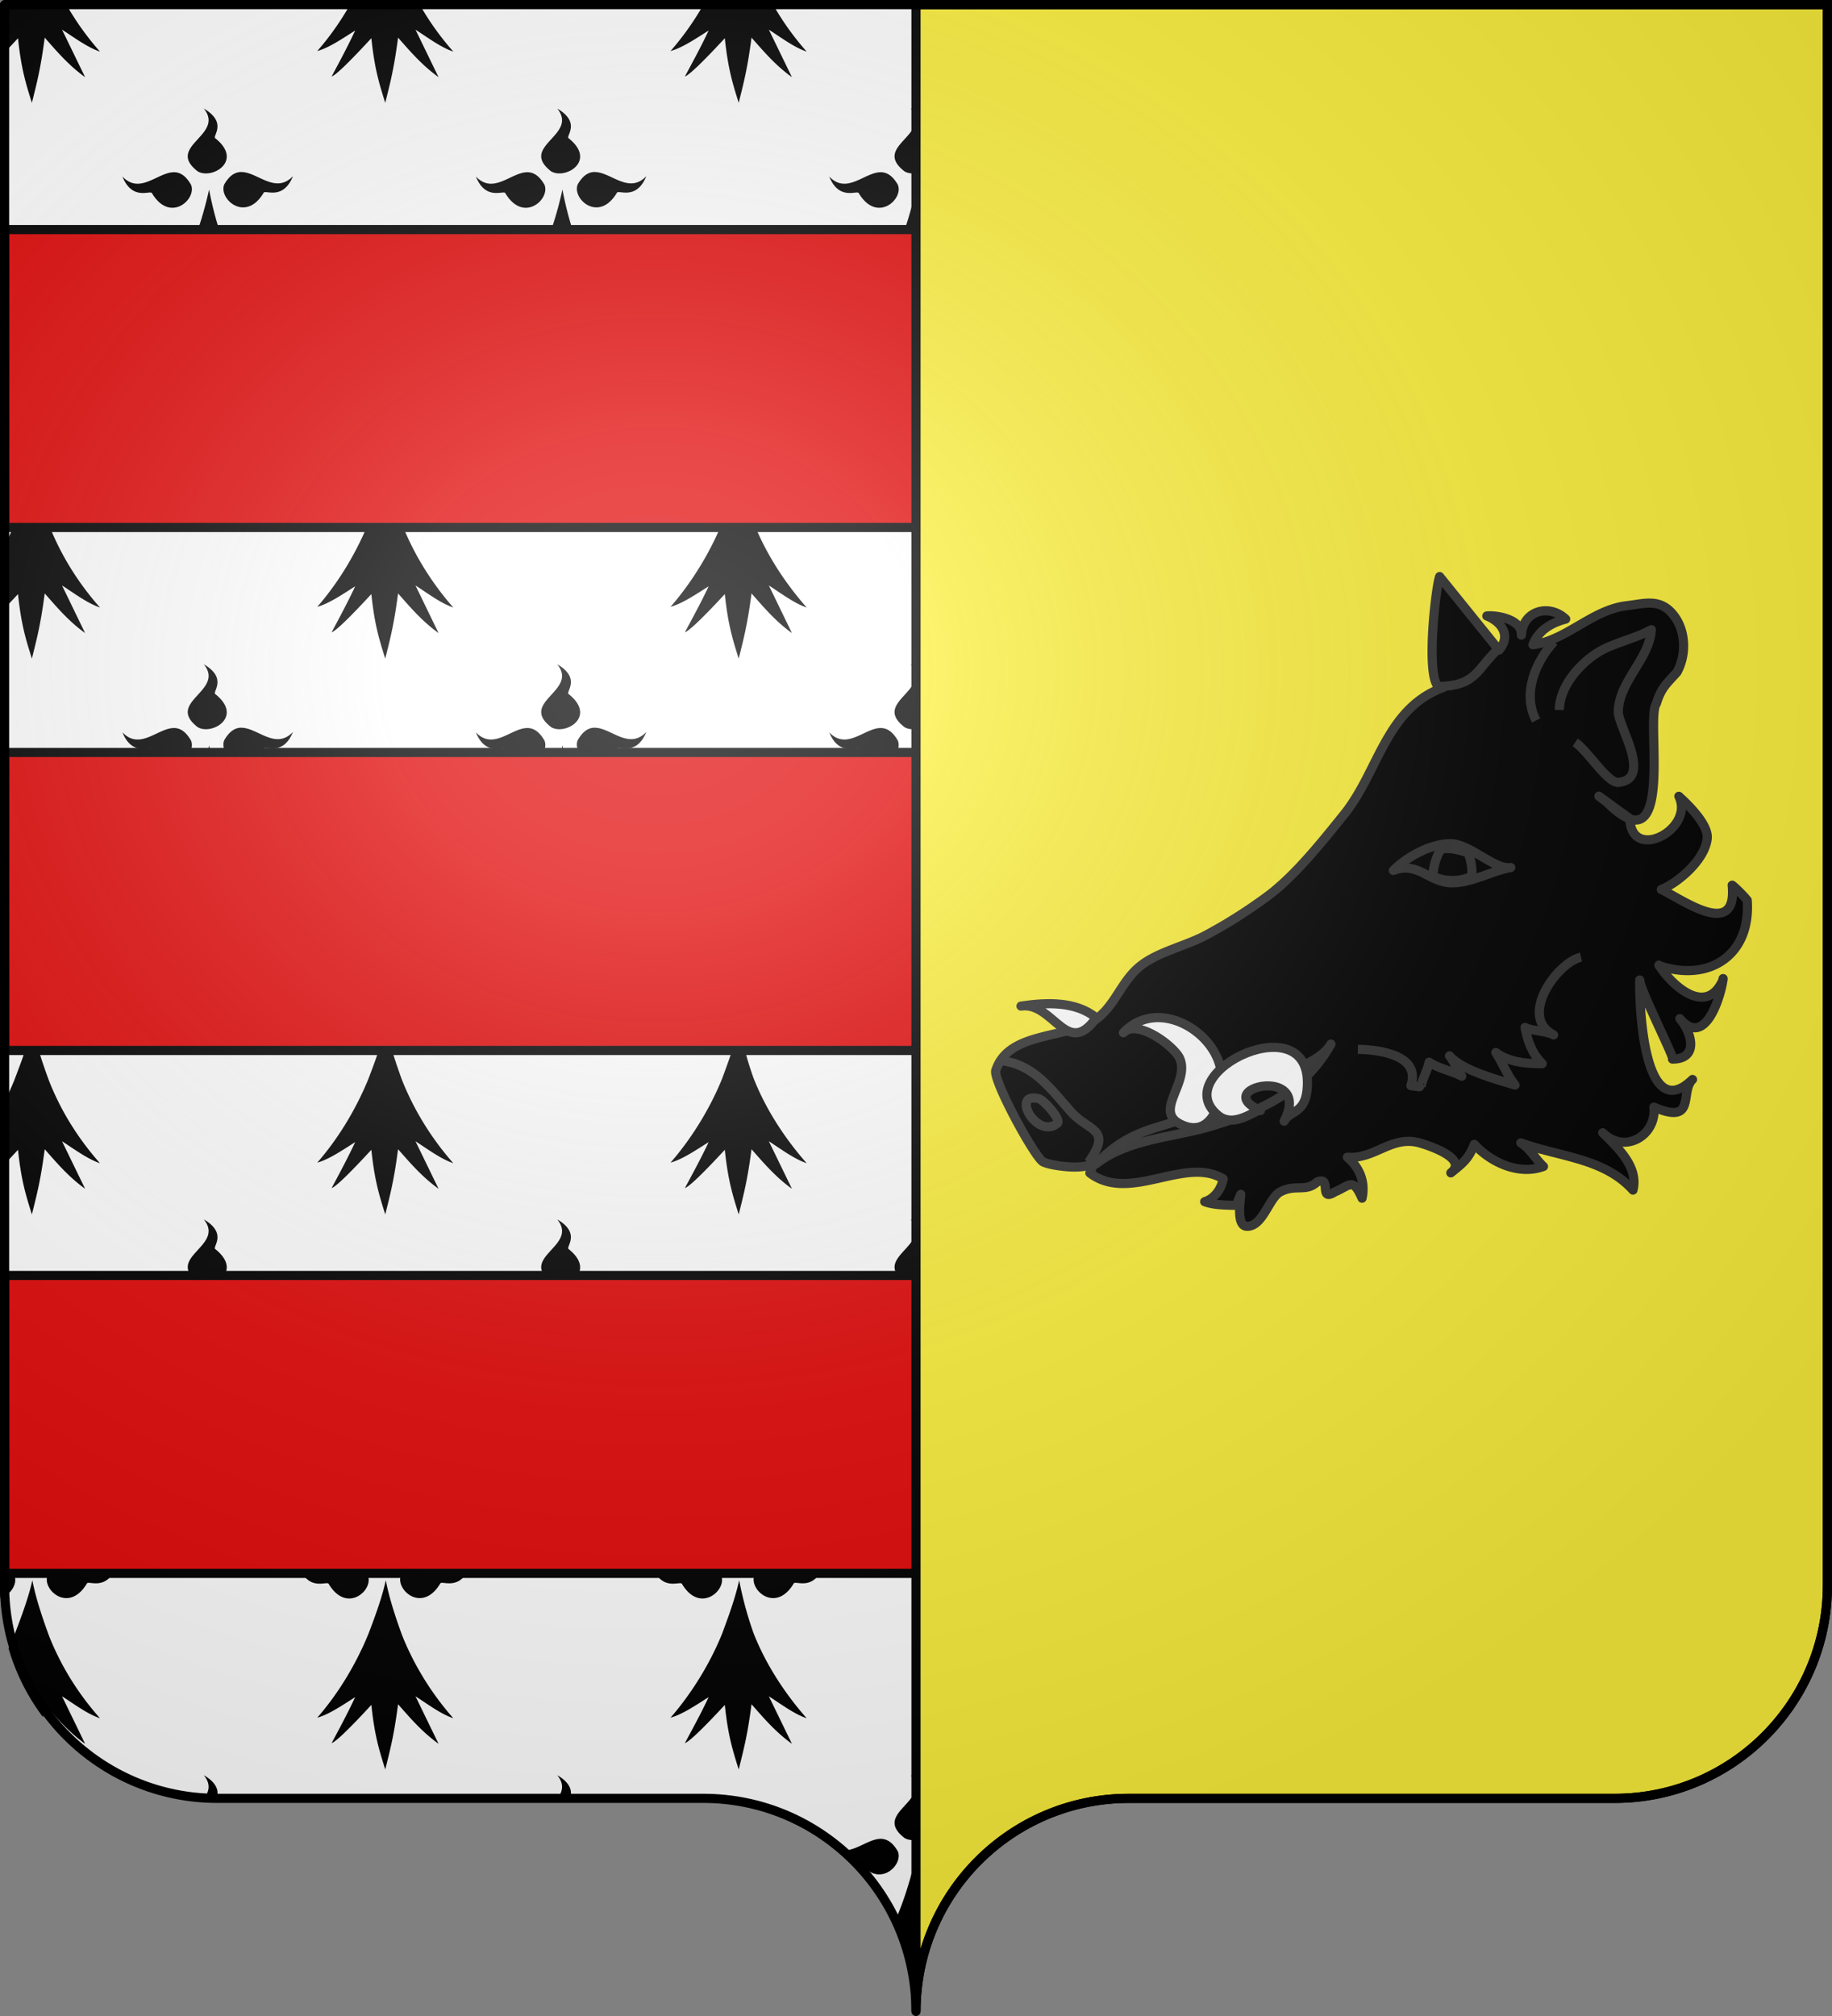
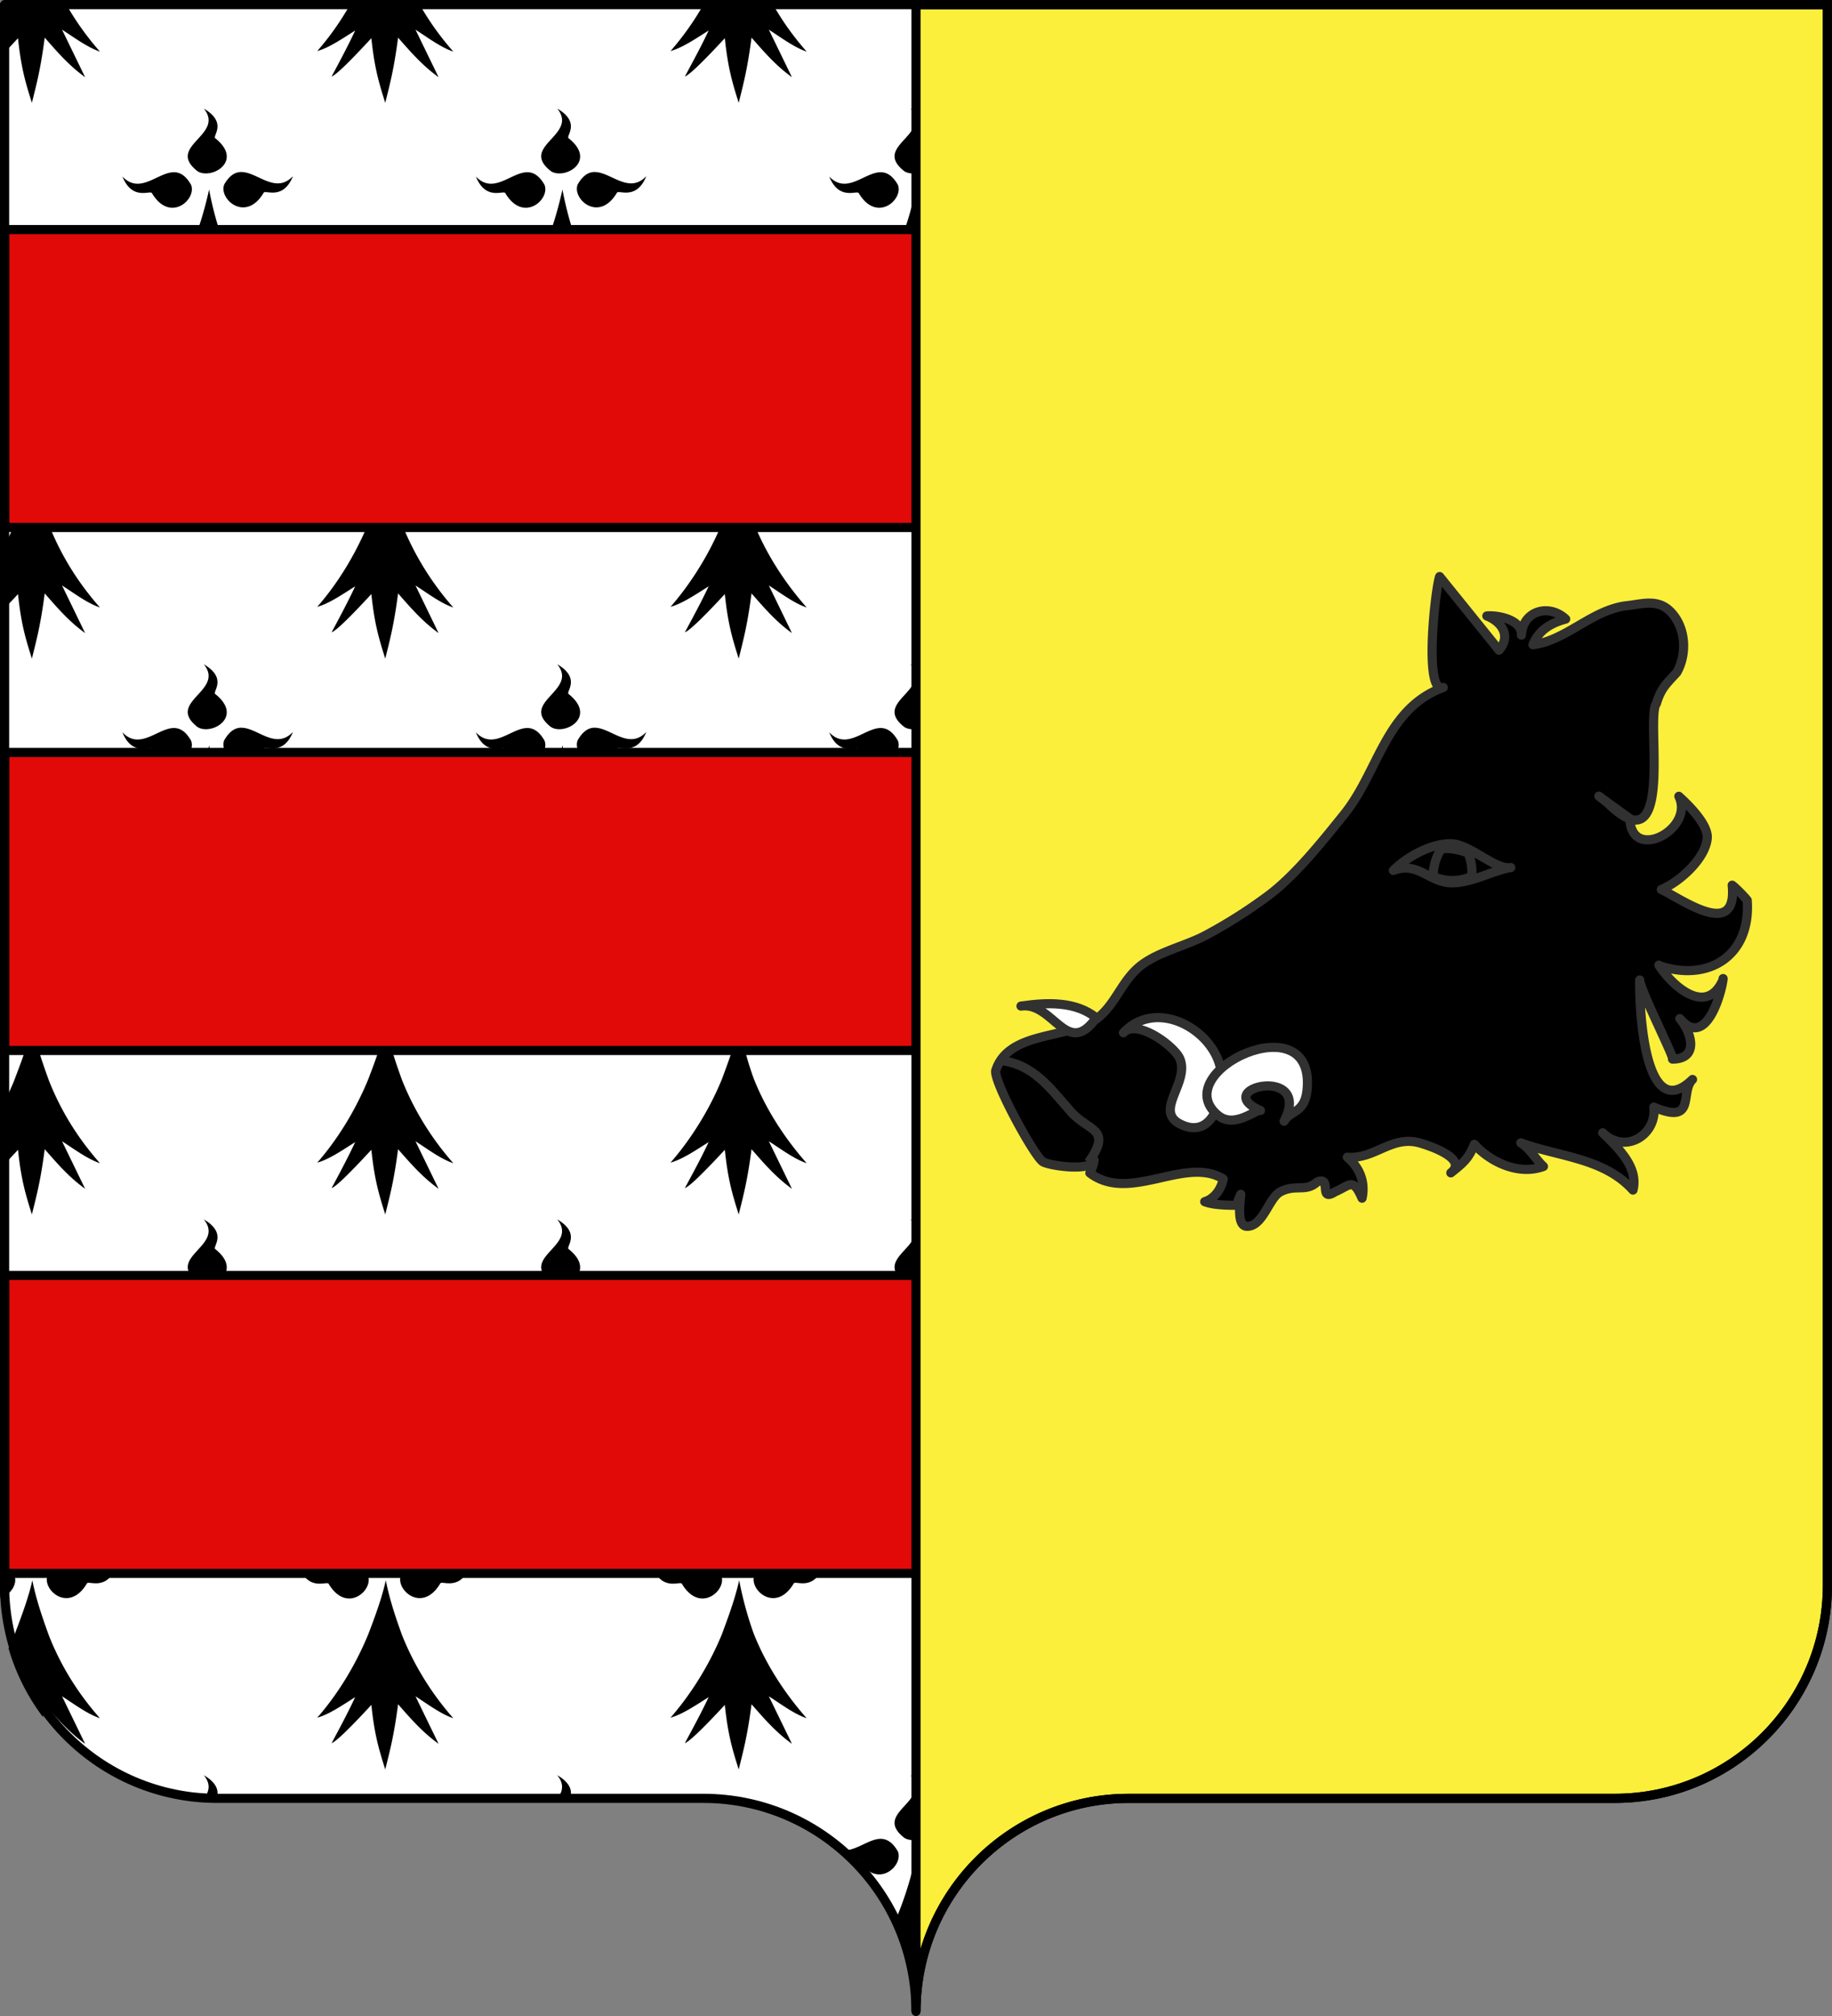
<svg xmlns="http://www.w3.org/2000/svg" xmlns:xlink="http://www.w3.org/1999/xlink" width="600" height="660" version="1.0">
  <rect width="100%" height="100%" fill="#808080" stroke="none" />
  <defs>
    <linearGradient id="a">
      <stop offset="0" style="stop-color:white;stop-opacity:.314" />
      <stop offset=".19" style="stop-color:white;stop-opacity:.251" />
      <stop offset=".6" style="stop-color:#6b6b6b;stop-opacity:.125" />
      <stop offset="1" style="stop-color:black;stop-opacity:.125" />
    </linearGradient>
    <linearGradient id="b">
      <stop offset="0" style="stop-color:white;stop-opacity:0" />
      <stop offset="1" style="stop-color:black;stop-opacity:.646" />
    </linearGradient>
    <linearGradient id="c">
      <stop offset="0" style="stop-color:#fff;stop-opacity:1" />
      <stop offset="1" style="stop-color:#fff;stop-opacity:1" />
    </linearGradient>
    <radialGradient xlink:href="#a" id="d" cx="285.186" cy="200.448" r="300" fx="285.186" fy="200.448" gradientTransform="matrix(1.551 0 0 1.35 -227.894 -51.264)" gradientUnits="userSpaceOnUse" />
  </defs>
  <path d="M300 658.5c0-38.505 31.203-69.754 69.65-69.754h159.2c38.447 0 69.65-31.25 69.65-69.754V1.5H1.5v517.492c0 38.504 31.203 69.754 69.65 69.754h159.2c38.447 0 69.65 31.25 69.65 69.753z" style="fill:#fff;fill-opacity:1;fill-rule:nonzero;stroke:none;stroke-width:5;stroke-linecap:round;stroke-linejoin:round;stroke-miterlimit:4;stroke-dashoffset:0;stroke-opacity:1" />
  <path d="M0 1.003v9.404c.201-.13.394-.281.596-.408-.197.42-.398.815-.596 1.223v7.522c1.763-1.802 3.674-3.837 5.895-6.237 1.037 9.835 2.45 14.489 4.546 21.158 1.669-6.658 2.877-11.228 4.202-21.346 3.99 4.524 7.833 9.064 13.231 12.945L20.318 9.717c3.913 2.5 8.266 5.783 12.416 7.178-4.098-4.646-7.921-9.875-11.288-15.892H0zm114.946 0c-3.395 6.055-7.14 11.254-11.037 15.704 3.87-1.06 8.21-4.07 12.416-6.708-2.572 5.475-5.141 10.215-7.713 15.046 1.536-.52 6.394-5.384 13.012-12.538 1.038 9.835 2.45 14.489 4.547 21.158 1.668-6.658 2.877-11.228 4.201-21.346 3.99 4.524 7.865 9.064 13.263 12.945L136.08 9.717c3.913 2.5 8.235 5.783 12.385 7.178-4.1-4.648-7.93-9.871-11.288-15.892h-22.23zm115.73 0a92.223 92.223 0 0 1-11.069 15.704c3.87-1.06 8.274-4.07 12.48-6.708-2.573 5.475-5.205 10.215-7.777 15.046 1.536-.52 6.457-5.384 13.075-12.538 1.038 9.835 2.45 14.489 4.547 21.158 1.668-6.658 2.877-11.228 4.201-21.346 3.99 4.524 7.833 9.064 13.232 12.945l-7.557-15.547c3.914 2.5 8.235 5.783 12.385 7.178-4.1-4.648-7.929-9.871-11.287-15.892h-22.23zm115.729 0a92.222 92.222 0 0 1-11.068 15.704c3.869-1.06 8.242-4.07 12.447-6.708-2.572 5.475-5.14 10.215-7.713 15.046 1.536-.52 6.394-5.384 13.012-12.538 1.038 9.835 2.45 14.489 4.547 21.158 1.668-6.658 2.877-11.228 4.201-21.346 3.99 4.524 7.865 9.064 13.263 12.945l-7.588-15.547c3.914 2.5 8.298 5.783 12.448 7.178-4.1-4.65-7.951-9.87-11.319-15.892h-22.23zm115.76 0a92.222 92.222 0 0 1-11.067 15.704c3.869-1.06 8.21-4.07 12.416-6.708-2.572 5.475-5.141 10.215-7.713 15.046 1.535-.52 6.394-5.384 13.012-12.538 1.037 9.835 2.45 14.489 4.546 21.158 1.669-6.658 2.878-11.228 4.202-21.346 3.99 4.524 7.864 9.064 13.263 12.945l-7.557-15.547c3.914 2.5 8.235 5.783 12.385 7.178a90.773 90.773 0 0 1-11.256-15.892h-22.23zm115.73 0a92.224 92.224 0 0 1-11.068 15.704c3.87-1.06 8.242-4.07 12.448-6.708-2.572 5.475-5.173 10.215-7.745 15.046 1.536-.52 6.425-5.384 13.044-12.538 1.037 9.835 2.45 14.489 4.546 21.158 1.669-6.658 2.877-11.228 4.202-21.346 1.863 2.113 3.701 4.216 5.675 6.269V1.003h-21.102zM66.754 35.545c7.068 8.765-12.695 12.236-2.038 20.531 4.545 2.817 15.158-3.289 5.832-10.782-1.205-.642 4.195-5.048-3.794-9.749zm115.76 0c7.07 8.765-12.694 12.236-2.037 20.531 4.544 2.817 15.127-3.289 5.8-10.782-1.205-.642 4.226-5.048-3.762-9.749zm115.73 0c7.069 8.765-12.694 12.236-2.038 20.531 4.545 2.817 15.159-3.289 5.832-10.782-1.205-.642 4.195-5.048-3.794-9.749zm115.73 0c7.068 8.765-12.695 12.236-2.038 20.531 4.545 2.817 15.158-3.289 5.832-10.782-1.205-.642 4.195-5.048-3.794-9.749zm115.76 0c7.07 8.765-12.694 12.236-2.037 20.531 4.544 2.817 15.127-3.289 5.8-10.782-1.205-.642 4.226-5.048-3.762-9.749zM78.575 56.327c-1.768.167-3.502 1.229-5.11 4.012-2.018 4.667 6.885 12.772 12.855 2.821.422-1.214 6.348 2.663 9.626-5.485-5.62 5.904-11.398-1.115-16.618-1.348-.255-.011-.5-.024-.753 0zm115.73 0c-1.768.167-3.47 1.229-5.08 4.012-2.017 4.667 6.823 12.772 12.793 2.821.423-1.214 6.38 2.663 9.657-5.485-5.62 5.904-11.398-1.115-16.618-1.348-.255-.011-.5-.024-.752 0zm115.73 0c-1.769.167-3.471 1.229-5.08 4.012-2.017 4.667 6.854 12.772 12.824 2.821.423-1.214 6.348 2.663 9.626-5.485-5.62 5.904-11.367-1.115-16.587-1.348-.255-.011-.53-.024-.783 0zm115.76 0c-1.768.167-3.502 1.229-5.11 4.012-2.018 4.667 6.853 12.772 12.824 2.821.422-1.214 6.347 2.663 9.625-5.485-5.62 5.904-11.366-1.115-16.586-1.348-.255-.011-.5-.024-.753 0zm115.73 0c-1.768.167-3.47 1.229-5.08 4.012-2.017 4.667 6.823 12.772 12.793 2.821.423-1.214 6.38 2.663 9.657-5.485-5.62 5.904-11.398-1.115-16.618-1.348-.255-.011-.5-.024-.752 0zM56.72 56.39c-5.22.233-10.997 7.314-16.618 1.41 3.279 8.148 9.267 4.271 9.689 5.486 5.97 9.95 14.779 1.845 12.761-2.821-1.838-3.182-3.79-4.166-5.832-4.075zm115.73 0c-5.22.233-10.966 7.314-16.587 1.41 3.278 8.148 9.235 4.271 9.658 5.486 5.97 9.95 14.81 1.845 12.792-2.821-1.838-3.182-3.82-4.166-5.863-4.075zm115.73 0c-5.22.233-10.967 7.314-16.587 1.41 3.278 8.148 9.266 4.271 9.688 5.486 5.97 9.95 14.779 1.845 12.762-2.821-1.839-3.182-3.821-4.166-5.864-4.075zm115.76 0c-5.22.233-10.997 7.314-16.618 1.41 3.279 8.148 9.267 4.271 9.689 5.486 5.97 9.95 14.779 1.845 12.761-2.821-1.838-3.182-3.79-4.166-5.832-4.075zm115.73 0c-5.22.233-10.997 7.314-16.618 1.41 3.278 8.148 9.235 4.271 9.657 5.486 5.97 9.95 14.841 1.845 12.824-2.821-1.838-3.182-3.82-4.166-5.863-4.075zM68.478 62.063c-4.596 20.878-13.173 35.67-22.48 46.297 3.868-1.061 8.241-4.07 12.447-6.708-2.572 5.475-5.141 10.215-7.713 15.046 1.535-.52 6.393-5.385 13.012-12.538 1.037 9.834 2.45 14.457 4.546 21.126 1.669-6.658 2.877-11.196 4.202-21.315 3.99 4.525 7.895 9.065 13.294 12.946l-7.588-15.547c3.914 2.5 8.266 5.751 12.417 7.146-9.84-11.157-18.164-25.572-22.137-46.453zm115.73 0c-4.597 20.878-13.142 35.67-22.45 46.297 3.87-1.061 8.21-4.07 12.416-6.708-2.572 5.475-5.14 10.215-7.713 15.046 1.536-.52 6.425-5.385 13.044-12.538 1.037 9.834 2.419 14.457 4.515 21.126 1.668-6.658 2.877-11.196 4.201-21.315 3.99 4.525 7.865 9.065 13.263 12.946l-7.556-15.547c3.913 2.5 8.235 5.751 12.385 7.146-9.84-11.157-18.132-25.572-22.105-46.453zm115.73 0c-4.597 20.878-13.142 35.67-22.45 46.297 3.869-1.061 8.242-4.07 12.447-6.708-2.572 5.475-5.172 10.215-7.744 15.046 1.535-.52 6.425-5.385 13.043-12.538 1.038 9.834 2.45 14.457 4.547 21.126 1.668-6.658 2.877-11.196 4.201-21.315 3.99 4.525 7.833 9.065 13.232 12.946l-7.557-15.547c3.914 2.5 8.267 5.751 12.417 7.146-9.84-11.157-18.164-25.572-22.137-46.453zm115.76 0c-4.596 20.878-13.173 35.67-22.48 46.297 3.868-1.061 8.241-4.07 12.447-6.708-2.572 5.475-5.141 10.215-7.713 15.046 1.535-.52 6.393-5.385 13.012-12.538 1.037 9.834 2.45 14.457 4.546 21.126 1.669-6.658 2.877-11.196 4.202-21.315 3.99 4.525 7.864 9.065 13.263 12.946l-7.557-15.547c3.914 2.5 8.235 5.751 12.385 7.146-9.84-11.157-18.132-25.572-22.105-46.453zm115.73 0c-4.597 20.878-13.173 35.67-22.481 46.297 3.869-1.061 8.242-4.07 12.447-6.708-2.572 5.475-5.14 10.215-7.713 15.046 1.536-.52 6.425-5.385 13.044-12.538 1.037 9.834 2.419 14.457 4.515 21.126 1.668-6.658 2.877-11.196 4.201-21.315 3.99 4.525 7.865 9.065 13.263 12.946l-7.556-15.547c3.913 2.5 8.235 5.751 12.385 7.146-9.84-11.157-18.132-25.572-22.105-46.453zM8.905 127.167c7.068 8.764-12.695 12.267-2.038 20.562 4.544 2.817 15.158-3.289 5.832-10.783-1.205-.641 4.194-5.079-3.794-9.78zm115.76 0c7.07 8.764-12.694 12.267-2.037 20.562 4.544 2.817 15.127-3.289 5.8-10.783-1.205-.641 4.226-5.079-3.762-9.78zm115.73 0c7.069 8.764-12.694 12.267-2.038 20.562 4.545 2.817 15.127-3.289 5.8-10.783-1.204-.641 4.227-5.079-3.762-9.78zm115.698 0c7.069 8.764-12.694 12.267-2.038 20.562 4.545 2.817 15.159-3.289 5.832-10.783-1.205-.641 4.195-5.079-3.794-9.78zm115.761 0c7.069 8.764-12.694 12.267-2.038 20.562 4.545 2.817 15.127-3.289 5.8-10.783-1.204-.641 4.227-5.079-3.762-9.78zm115.73 0c7.068 8.764-12.695 12.267-2.038 20.562 4.545 2.817 15.127-3.289 5.8-10.783-1.205-.641 4.227-5.079-3.762-9.78zM20.725 147.98c-1.768.166-3.502 1.26-5.11 4.043-2.018 4.667 6.853 12.709 12.824 2.759.422-1.215 6.347 2.694 9.625-5.454-5.62 5.904-11.367-1.115-16.586-1.348-.255-.012-.5-.024-.753 0zm115.73 0c-1.768.166-3.502 1.26-5.11 4.043-2.018 4.667 6.853 12.709 12.823 2.759.422-1.215 6.38 2.694 9.657-5.454-5.62 5.904-11.398-1.115-16.618-1.348-.255-.012-.5-.024-.752 0zm115.73 0c-1.769.166-3.471 1.26-5.08 4.043-2.017 4.667 6.854 12.709 12.824 2.759.422-1.215 6.348 2.694 9.626-5.454-5.62 5.904-11.367-1.115-16.587-1.348-.255-.012-.531-.024-.784 0zm115.729 0c-1.768.166-3.502 1.26-5.11 4.043-2.018 4.667 6.884 12.709 12.855 2.759.422-1.215 6.347 2.694 9.625-5.454-5.62 5.904-11.398-1.115-16.618-1.348-.255-.012-.5-.024-.752 0zm115.73 0c-1.769.166-3.503 1.26-5.111 4.043-2.018 4.667 6.853 12.709 12.824 2.759.422-1.215 6.379 2.694 9.657-5.454-5.62 5.904-11.398-1.115-16.618-1.348-.255-.012-.5-.024-.752 0zm115.353.031c-1.635.28-3.209 1.426-4.703 4.012-1.159 2.68 1.292 6.437 4.703 7.304V148.01zm-484.396.031c-5.22.234-10.997 7.284-16.618 1.38 3.278 8.148 9.266 4.27 9.688 5.485 5.97 9.95 14.81 1.877 12.793-2.79-1.838-3.18-3.82-4.166-5.863-4.075zm115.73 0c-5.22.234-10.998 7.284-16.619 1.38 3.279 8.148 9.235 4.27 9.658 5.485 5.97 9.95 14.84 1.877 12.824-2.79-1.839-3.18-3.821-4.166-5.864-4.075zm115.698 0c-5.22.234-10.966 7.284-16.587 1.38 3.278 8.148 9.266 4.27 9.689 5.485 5.97 9.95 14.778 1.877 12.76-2.79-1.838-3.18-3.82-4.166-5.862-4.075zm115.76 0c-5.22.234-10.997 7.284-16.617 1.38 3.278 8.148 9.266 4.27 9.688 5.485 5.97 9.95 14.81 1.877 12.793-2.79-1.839-3.18-3.821-4.166-5.864-4.075zm115.73 0c-5.22.234-10.966 7.284-16.587 1.38 3.279 8.148 9.235 4.27 9.658 5.485 5.97 9.95 14.81 1.877 12.792-2.79-1.838-3.18-3.82-4.166-5.863-4.075zM0 148.137v11.315c3.421-.84 5.867-4.642 4.703-7.335-1.485-2.57-3.073-3.689-4.703-3.98zm10.598 5.548c-1.367 6.208-4.09 13.178-6.02 18.274-1.337 3.277-2.986 6.578-4.578 9.529v10.876c.201-.13.394-.28.596-.407-.197.42-.398.815-.596 1.222v7.523a302.715 302.715 0 0 0 5.895-6.206c1.037 9.835 2.45 14.458 4.546 21.126 1.669-6.658 2.877-11.227 4.202-21.346 3.99 4.525 7.833 9.096 13.231 12.977l-7.556-15.578c3.913 2.5 8.266 5.814 12.416 7.209-6.402-7.259-12.31-16.016-16.65-26.925-1.885-5.17-4.3-12.043-5.486-18.274zm115.76 0c-1.344 6.106-3.804 12.6-5.769 17.74-4.537 10.993-10.614 20.314-16.68 27.24 3.87-1.061 8.21-4.07 12.416-6.708-2.572 5.475-5.141 10.214-7.713 15.045 1.536-.52 6.394-5.352 13.012-12.506 1.038 9.835 2.45 14.458 4.547 21.126 1.668-6.658 2.877-11.227 4.201-21.346 3.99 4.525 7.865 9.096 13.263 12.977l-7.556-15.578c3.913 2.5 8.235 5.814 12.385 7.209-6.401-7.258-12.535-16.5-16.838-27.364-1.855-5.125-4.082-11.604-5.267-17.835zm115.73 0c-1.367 6.208-3.763 12.538-5.612 17.553-4.405 10.826-10.803 20.5-16.869 27.427 3.87-1.061 8.274-4.07 12.48-6.708-2.573 5.475-5.205 10.214-7.777 15.045 1.536-.52 6.457-5.352 13.075-12.506 1.038 9.835 2.45 14.458 4.547 21.126 1.668-6.658 2.877-11.227 4.201-21.346 3.99 4.525 7.833 9.096 13.232 12.977l-7.557-15.578c3.914 2.5 8.235 5.814 12.385 7.209-6.4-7.258-12.978-16.738-17.307-27.646-1.882-5.17-3.612-11.322-4.798-17.553zm115.698 0c-1.366 6.208-4 12.791-5.926 17.929-4.48 10.949-10.457 20.125-16.523 27.05 3.869-1.06 8.242-4.069 12.447-6.707-2.572 5.475-5.14 10.214-7.713 15.045 1.536-.52 6.394-5.352 13.012-12.506 1.038 9.835 2.45 14.458 4.547 21.126 1.668-6.658 2.877-11.227 4.201-21.346 3.99 4.525 7.865 9.096 13.263 12.977l-7.588-15.578c3.914 2.5 8.298 5.814 12.448 7.209-6.402-7.259-12.875-16.58-17.214-27.49-1.885-5.169-3.768-11.478-4.954-17.71zm115.761 0c-1.366 6.208-3.744 12.55-5.675 17.647-4.486 10.907-10.708 20.407-16.774 27.333 3.869-1.061 8.21-4.07 12.416-6.708-2.572 5.475-5.141 10.214-7.713 15.045 1.535-.52 6.394-5.352 13.012-12.506 1.037 9.835 2.45 14.458 4.546 21.126 1.669-6.658 2.878-11.227 4.202-21.346 3.99 4.525 7.864 9.096 13.263 12.977l-7.557-15.578c3.914 2.5 8.235 5.814 12.385 7.209-6.4-7.258-12.476-16.582-16.806-27.49-1.882-5.169-4.113-11.478-5.299-17.71zm115.73 0c-1.367 6.208-3.745 12.55-5.675 17.647-4.487 10.907-10.709 20.407-16.775 27.333 3.87-1.061 8.242-4.07 12.448-6.708-2.572 5.475-5.173 10.214-7.745 15.045 1.536-.52 6.425-5.352 13.044-12.506 1.037 9.835 2.45 14.458 4.546 21.126 1.669-6.658 2.877-11.227 4.202-21.346 1.863 2.114 3.701 4.216 5.675 6.27v-19.591c-1.481-2.816-3.232-6.47-4.484-9.623-1.882-5.17-4.05-11.416-5.236-17.647zM66.754 217.472c7.068 8.764-12.695 12.267-2.038 20.562 4.545 2.816 15.158-3.29 5.832-10.783-1.205-.641 4.195-5.08-3.794-9.78zm115.76 0c7.07 8.764-12.694 12.267-2.037 20.562 4.544 2.816 15.127-3.29 5.8-10.783-1.205-.641 4.226-5.08-3.762-9.78zm115.73 0c7.069 8.764-12.694 12.267-2.038 20.562 4.545 2.816 15.159-3.29 5.832-10.783-1.205-.641 4.195-5.08-3.794-9.78zm115.73 0c7.068 8.764-12.695 12.267-2.038 20.562 4.545 2.816 15.158-3.29 5.832-10.783-1.205-.641 4.195-5.08-3.794-9.78zm115.76 0c7.07 8.764-12.694 12.267-2.037 20.562 4.544 2.816 15.127-3.29 5.8-10.783-1.205-.641 4.226-5.08-3.762-9.78zm-451.16 20.781c-1.768.167-3.502 1.26-5.11 4.044-2.018 4.666 6.885 12.771 12.855 2.82.422-1.213 6.348 2.664 9.626-5.484-5.62 5.903-11.398-1.146-16.618-1.38-.255-.011-.5-.023-.753 0zm115.73 0c-1.768.167-3.47 1.26-5.08 4.044-2.017 4.666 6.823 12.771 12.793 2.82.423-1.213 6.38 2.664 9.657-5.484-5.62 5.903-11.398-1.146-16.618-1.38-.255-.011-.5-.023-.752 0zm115.73 0c-1.769.167-3.471 1.26-5.08 4.044-2.017 4.666 6.854 12.771 12.824 2.82.423-1.213 6.348 2.664 9.626-5.484-5.62 5.903-11.367-1.146-16.587-1.38-.255-.011-.53-.023-.783 0zm115.76 0c-1.768.167-3.502 1.26-5.11 4.044-2.018 4.666 6.853 12.771 12.824 2.82.422-1.213 6.347 2.664 9.625-5.484-5.62 5.903-11.366-1.146-16.586-1.38-.255-.011-.5-.023-.753 0zm115.73 0c-1.768.167-3.47 1.26-5.08 4.044-2.017 4.666 6.823 12.771 12.793 2.82.423-1.213 6.38 2.664 9.657-5.484-5.62 5.903-11.398-1.146-16.618-1.38-.255-.011-.5-.023-.752 0zm-484.804.094c-5.22.234-10.997 7.315-16.618 1.41 3.279 8.149 9.267 4.272 9.689 5.486 5.97 9.95 14.779 1.846 12.761-2.82-1.838-3.182-3.79-4.167-5.832-4.076zm115.73 0c-5.22.234-10.966 7.315-16.587 1.41 3.278 8.149 9.235 4.272 9.658 5.486 5.97 9.95 14.81 1.846 12.792-2.82-1.838-3.182-3.82-4.167-5.863-4.076zm115.73 0c-5.22.234-10.967 7.315-16.587 1.41 3.278 8.149 9.266 4.272 9.688 5.486 5.97 9.95 14.779 1.846 12.762-2.82-1.839-3.182-3.821-4.167-5.864-4.076zm115.76 0c-5.22.234-10.997 7.315-16.618 1.41 3.279 8.149 9.267 4.272 9.689 5.486 5.97 9.95 14.779 1.846 12.761-2.82-1.838-3.182-3.79-4.167-5.832-4.076zm115.73 0c-5.22.234-10.997 7.315-16.618 1.41 3.278 8.149 9.235 4.272 9.657 5.486 5.97 9.95 14.841 1.846 12.824-2.82-1.838-3.182-3.82-4.167-5.863-4.076zm-451.192 5.674c-4.596 20.878-13.173 35.67-22.48 46.296 3.868-1.06 8.241-4.069 12.447-6.707-2.572 5.474-5.141 10.214-7.713 15.045 1.535-.52 6.393-5.415 13.012-12.57 1.037 9.836 2.45 14.49 4.546 21.159 1.669-6.658 2.877-11.197 4.202-21.315 3.99 4.525 7.895 9.064 13.294 12.946l-7.588-15.548c3.914 2.501 8.266 5.752 12.417 7.147-9.84-11.157-18.164-25.573-22.137-46.453zm115.73 0c-4.597 20.878-13.142 35.67-22.45 46.296 3.87-1.06 8.21-4.069 12.416-6.707-2.572 5.474-5.14 10.214-7.713 15.045 1.536-.52 6.425-5.415 13.044-12.57 1.037 9.836 2.419 14.49 4.515 21.159 1.668-6.658 2.877-11.197 4.201-21.315 3.99 4.525 7.865 9.064 13.263 12.946l-7.556-15.548c3.913 2.501 8.235 5.752 12.385 7.147-9.84-11.157-18.132-25.573-22.105-46.453zm115.73 0c-4.597 20.878-13.142 35.67-22.45 46.296 3.869-1.06 8.242-4.069 12.447-6.707-2.572 5.474-5.172 10.214-7.744 15.045 1.535-.52 6.425-5.415 13.043-12.57 1.038 9.836 2.45 14.49 4.547 21.159 1.668-6.658 2.877-11.197 4.201-21.315 3.99 4.525 7.833 9.064 13.232 12.946l-7.557-15.548c3.914 2.501 8.267 5.752 12.417 7.147-9.84-11.157-18.164-25.573-22.137-46.453zm115.76 0c-4.596 20.878-13.173 35.67-22.48 46.296 3.868-1.06 8.241-4.069 12.447-6.707-2.572 5.474-5.141 10.214-7.713 15.045 1.535-.52 6.393-5.415 13.012-12.57 1.037 9.836 2.45 14.49 4.546 21.159 1.669-6.658 2.877-11.197 4.202-21.315 3.99 4.525 7.864 9.064 13.263 12.946l-7.557-15.548c3.914 2.501 8.235 5.752 12.385 7.147-9.84-11.157-18.132-25.573-22.105-46.453zm115.73 0c-4.597 20.878-13.173 35.67-22.481 46.296 3.869-1.06 8.242-4.069 12.447-6.707-2.572 5.474-5.14 10.214-7.713 15.045 1.536-.52 6.425-5.415 13.044-12.57 1.037 9.836 2.419 14.49 4.515 21.159 1.668-6.658 2.877-11.197 4.201-21.315 3.99 4.525 7.865 9.064 13.263 12.946l-7.556-15.548c3.913 2.501 8.235 5.752 12.385 7.147-9.84-11.157-18.132-25.573-22.105-46.453zM8.905 309.124c7.068 8.764-12.695 12.267-2.038 20.563 4.544 2.816 15.158-3.32 5.832-10.814-1.205-.642 4.194-5.048-3.794-9.749zm115.76 0c7.07 8.764-12.694 12.267-2.037 20.563 4.544 2.816 15.127-3.32 5.8-10.814-1.205-.642 4.226-5.048-3.762-9.749zm115.73 0c7.069 8.764-12.694 12.267-2.038 20.563 4.545 2.816 15.127-3.32 5.8-10.814-1.204-.642 4.227-5.048-3.762-9.749zm115.698 0c7.069 8.764-12.694 12.267-2.038 20.563 4.545 2.816 15.159-3.32 5.832-10.814-1.205-.642 4.195-5.048-3.794-9.749zm115.761 0c7.069 8.764-12.694 12.267-2.038 20.563 4.545 2.816 15.127-3.32 5.8-10.814-1.204-.642 4.227-5.048-3.762-9.749zm115.73 0c7.068 8.764-12.695 12.267-2.038 20.563 4.545 2.816 15.127-3.32 5.8-10.814-1.205-.642 4.227-5.048-3.762-9.749zM20.725 329.906c-1.768.167-3.502 1.26-5.11 4.044-2.018 4.666 6.853 12.74 12.824 2.79.422-1.215 6.347 2.662 9.625-5.486-5.62 5.904-11.367-1.115-16.586-1.348-.255-.011-.5-.024-.753 0zm115.73 0c-1.768.167-3.502 1.26-5.11 4.044-2.018 4.666 6.853 12.74 12.823 2.79.422-1.215 6.38 2.662 9.657-5.486-5.62 5.904-11.398-1.115-16.618-1.348-.255-.011-.5-.024-.752 0zm115.73 0c-1.769.167-3.471 1.26-5.08 4.044-2.017 4.666 6.854 12.74 12.824 2.79.422-1.215 6.348 2.662 9.626-5.486-5.62 5.904-11.367-1.115-16.587-1.348-.255-.011-.531-.024-.784 0zm115.729 0c-1.768.167-3.502 1.26-5.11 4.044-2.018 4.666 6.884 12.74 12.855 2.79.422-1.215 6.347 2.662 9.625-5.486-5.62 5.904-11.398-1.115-16.618-1.348-.255-.011-.5-.024-.752 0zm115.73 0c-1.769.167-3.503 1.26-5.111 4.044-2.018 4.666 6.853 12.74 12.824 2.79.422-1.215 6.379 2.662 9.657-5.486-5.62 5.904-11.398-1.115-16.618-1.348-.255-.011-.5-.024-.752 0zM114.6 330c-5.22.233-10.997 7.283-16.618 1.38 3.278 8.147 9.266 4.27 9.688 5.485 5.97 9.95 14.81 1.876 12.793-2.79-1.838-3.181-3.82-4.166-5.863-4.075zm115.73 0c-5.22.233-10.998 7.283-16.619 1.38 3.279 8.147 9.235 4.27 9.658 5.485 5.97 9.95 14.84 1.876 12.824-2.79-1.839-3.181-3.821-4.166-5.864-4.075zm115.698 0c-5.22.233-10.966 7.283-16.587 1.38 3.278 8.147 9.266 4.27 9.689 5.485 5.97 9.95 14.778 1.876 12.76-2.79-1.838-3.181-3.82-4.166-5.862-4.075zm115.76 0c-5.22.233-10.997 7.283-16.617 1.38 3.278 8.147 9.266 4.27 9.688 5.485 5.97 9.95 14.81 1.876 12.793-2.79-1.839-3.181-3.821-4.166-5.864-4.075zm115.73 0c-5.22.233-10.966 7.283-16.587 1.38 3.279 8.147 9.235 4.27 9.658 5.485 5.97 9.95 14.81 1.876 12.792-2.79-1.838-3.181-3.82-4.166-5.863-4.075zm21.478 0c-1.632.281-3.21 1.367-4.703 3.95-1.159 2.679 1.292 6.436 4.703 7.303V330zM0 330.094v11.316c3.421-.841 5.867-4.642 4.703-7.335-1.485-2.57-3.074-3.689-4.703-3.98zm10.598 5.548c-1.367 6.209-4.09 13.178-6.02 18.274-1.337 3.278-2.986 6.579-4.578 9.53v10.876c.201-.13.394-.281.596-.408-.197.42-.398.816-.596 1.223v7.523c1.763-1.803 3.674-3.838 5.895-6.238 1.037 9.835 2.45 14.49 4.546 21.158 1.669-6.658 2.877-11.228 4.202-21.346 3.99 4.525 7.833 9.064 13.231 12.945l-7.556-15.547c3.913 2.501 8.266 5.783 12.416 7.178-6.402-7.258-12.31-15.984-16.65-26.894-1.885-5.169-4.3-12.043-5.486-18.274zm115.76 0c-1.344 6.107-3.804 12.601-5.769 17.741-4.537 10.993-10.614 20.313-16.68 27.24 3.87-1.062 8.21-4.07 12.416-6.709-2.572 5.475-5.141 10.215-7.713 15.046 1.536-.52 6.394-5.384 13.012-12.538 1.038 9.835 2.45 14.49 4.547 21.158 1.668-6.658 2.877-11.228 4.201-21.346 3.99 4.525 7.865 9.064 13.263 12.945l-7.556-15.547c3.913 2.501 8.235 5.783 12.385 7.178-6.401-7.258-12.535-16.47-16.838-27.333-1.855-5.124-4.082-11.604-5.267-17.835zm115.73 0c-1.367 6.209-3.763 12.538-5.612 17.553-4.405 10.826-10.803 20.501-16.869 27.427 3.87-1.06 8.274-4.07 12.48-6.708-2.573 5.475-5.205 10.215-7.777 15.046 1.536-.52 6.457-5.384 13.075-12.538 1.038 9.835 2.45 14.49 4.547 21.158 1.668-6.658 2.877-11.228 4.201-21.346 3.99 4.525 7.833 9.064 13.232 12.945l-7.557-15.547c3.914 2.501 8.235 5.783 12.385 7.178-6.4-7.258-12.978-16.707-17.307-27.615-1.882-5.169-3.612-11.322-4.798-17.553zm115.698 0c-1.366 6.209-4 12.792-5.926 17.93-4.48 10.948-10.457 20.124-16.523 27.05 3.869-1.06 8.242-4.07 12.447-6.708-2.572 5.475-5.14 10.215-7.713 15.046 1.536-.52 6.394-5.384 13.012-12.538 1.038 9.835 2.45 14.49 4.547 21.158 1.668-6.658 2.877-11.228 4.201-21.346 3.99 4.525 7.865 9.064 13.263 12.945l-7.588-15.547c3.914 2.501 8.298 5.783 12.448 7.178-6.402-7.258-12.875-16.548-17.214-27.458-1.885-5.17-3.768-11.479-4.954-17.71zm115.761 0c-1.366 6.209-3.744 12.52-5.675 17.616-4.486 10.907-10.708 20.438-16.774 27.364 3.869-1.06 8.21-4.07 12.416-6.708-2.572 5.475-5.141 10.215-7.713 15.046 1.535-.52 6.394-5.384 13.012-12.538 1.037 9.835 2.45 14.49 4.546 21.158 1.669-6.658 2.878-11.228 4.202-21.346 3.99 4.525 7.864 9.064 13.263 12.945l-7.557-15.547c3.914 2.501 8.235 5.783 12.385 7.178-6.4-7.258-12.476-16.55-16.806-27.458-1.882-5.17-4.113-11.479-5.299-17.71zm115.73 0c-1.367 6.209-3.745 12.52-5.675 17.616-4.487 10.907-10.709 20.438-16.775 27.364 3.87-1.06 8.242-4.07 12.448-6.708-2.572 5.475-5.173 10.215-7.745 15.046 1.536-.52 6.425-5.384 13.044-12.538 1.037 9.835 2.45 14.49 4.546 21.158 1.669-6.658 2.877-11.228 4.202-21.346 1.863 2.113 3.701 4.216 5.675 6.269v-19.59c-1.481-2.817-3.232-6.502-4.484-9.655-1.882-5.17-4.05-11.385-5.236-17.616zM66.754 399.21c7.068 8.764-12.695 12.236-2.038 20.53 4.545 2.817 15.158-3.288 5.832-10.782-1.205-.641 4.195-5.048-3.794-9.748zm115.76 0c7.07 8.764-12.694 12.236-2.037 20.53 4.544 2.817 15.127-3.288 5.8-10.782-1.205-.641 4.226-5.048-3.762-9.748zm115.73 0c7.069 8.764-12.694 12.236-2.038 20.53 4.545 2.817 15.159-3.288 5.832-10.782-1.205-.641 4.195-5.048-3.794-9.748zm115.73 0c7.068 8.764-12.695 12.236-2.038 20.53 4.545 2.817 15.158-3.288 5.832-10.782-1.205-.641 4.195-5.048-3.794-9.748zm115.76 0c7.07 8.764-12.694 12.236-2.037 20.53 4.544 2.817 15.127-3.288 5.8-10.782-1.205-.641 4.226-5.048-3.762-9.748zm-451.16 20.75c-1.768.167-3.502 1.26-5.11 4.044-2.018 4.666 6.885 12.771 12.855 2.82.422-1.214 6.348 2.663 9.626-5.485-5.62 5.904-11.398-1.146-16.618-1.379-.255-.011-.5-.024-.753 0zm115.73 0c-1.768.167-3.47 1.26-5.08 4.044-2.017 4.666 6.823 12.771 12.793 2.82.423-1.214 6.38 2.663 9.657-5.485-5.62 5.904-11.398-1.146-16.618-1.379-.255-.011-.5-.024-.752 0zm115.73 0c-1.769.167-3.471 1.26-5.08 4.044-2.017 4.666 6.854 12.771 12.824 2.82.423-1.214 6.348 2.663 9.626-5.485-5.62 5.904-11.367-1.146-16.587-1.379-.255-.011-.53-.024-.783 0zm115.76 0c-1.768.167-3.502 1.26-5.11 4.044-2.018 4.666 6.853 12.771 12.824 2.82.422-1.214 6.347 2.663 9.625-5.485-5.62 5.904-11.366-1.146-16.586-1.379-.255-.011-.5-.024-.753 0zm115.73 0c-1.768.167-3.47 1.26-5.08 4.044-2.017 4.666 6.823 12.771 12.793 2.82.423-1.214 6.38 2.663 9.657-5.485-5.62 5.904-11.398-1.146-16.618-1.379-.255-.011-.5-.024-.752 0zm-484.804.094c-5.22.233-10.997 7.315-16.618 1.41 3.279 8.149 9.267 4.272 9.689 5.486 5.97 9.95 14.779 1.846 12.761-2.821-1.838-3.181-3.79-4.166-5.832-4.075zm115.73 0c-5.22.233-10.966 7.315-16.587 1.41 3.278 8.149 9.235 4.272 9.658 5.486 5.97 9.95 14.81 1.846 12.792-2.821-1.838-3.181-3.82-4.166-5.863-4.075zm115.73 0c-5.22.233-10.967 7.315-16.587 1.41 3.278 8.149 9.266 4.272 9.688 5.486 5.97 9.95 14.779 1.846 12.762-2.821-1.839-3.181-3.821-4.166-5.864-4.075zm115.76 0c-5.22.233-10.997 7.315-16.618 1.41 3.279 8.149 9.267 4.272 9.689 5.486 5.97 9.95 14.779 1.846 12.761-2.821-1.838-3.181-3.79-4.166-5.832-4.075zm115.73 0c-5.22.233-10.997 7.315-16.618 1.41 3.278 8.149 9.235 4.272 9.657 5.486 5.97 9.95 14.841 1.846 12.824-2.821-1.838-3.181-3.82-4.166-5.863-4.075zm-451.192 5.674c-4.596 20.878-13.173 35.67-22.48 46.296 3.868-1.06 8.241-4.07 12.447-6.708-2.572 5.475-5.141 10.215-7.713 15.046 1.535-.52 6.393-5.415 13.012-12.57 1.037 9.836 2.45 14.49 4.546 21.158 1.669-6.658 2.877-11.196 4.202-21.314 3.99 4.525 7.895 9.064 13.294 12.945l-7.588-15.547c3.914 2.501 8.266 5.751 12.417 7.147-9.84-11.158-18.164-25.573-22.137-46.453zm115.73 0c-4.597 20.878-13.142 35.67-22.45 46.296 3.87-1.06 8.21-4.07 12.416-6.708-2.572 5.475-5.14 10.215-7.713 15.046 1.536-.52 6.425-5.415 13.044-12.57 1.037 9.836 2.419 14.49 4.515 21.158 1.668-6.658 2.877-11.196 4.201-21.314 3.99 4.525 7.865 9.064 13.263 12.945l-7.556-15.547c3.913 2.501 8.235 5.751 12.385 7.147-9.84-11.158-18.132-25.573-22.105-46.453zm115.73 0c-4.597 20.878-13.142 35.67-22.45 46.296 3.869-1.06 8.242-4.07 12.447-6.708-2.572 5.475-5.172 10.215-7.744 15.046 1.535-.52 6.425-5.415 13.043-12.57 1.038 9.836 2.45 14.49 4.547 21.158 1.668-6.658 2.877-11.196 4.201-21.314 3.99 4.525 7.833 9.064 13.232 12.945l-7.557-15.547c3.914 2.501 8.267 5.751 12.417 7.147-9.84-11.158-18.164-25.573-22.137-46.453zm115.76 0c-4.596 20.878-13.173 35.67-22.48 46.296 3.868-1.06 8.241-4.07 12.447-6.708-2.572 5.475-5.141 10.215-7.713 15.046 1.535-.52 6.393-5.415 13.012-12.57 1.037 9.836 2.45 14.49 4.546 21.158 1.669-6.658 2.877-11.196 4.202-21.314 3.99 4.525 7.864 9.064 13.263 12.945l-7.557-15.547c3.914 2.501 8.235 5.751 12.385 7.147-9.84-11.158-18.132-25.573-22.105-46.453zm115.73 0c-4.597 20.878-13.173 35.67-22.481 46.296 3.869-1.06 8.242-4.07 12.447-6.708-2.572 5.475-5.14 10.215-7.713 15.046 1.536-.52 6.425-5.415 13.044-12.57 1.037 9.836 2.419 14.49 4.515 21.158 1.668-6.658 2.877-11.196 4.201-21.314 3.99 4.525 7.865 9.064 13.263 12.945l-7.556-15.547c3.913 2.501 8.235 5.751 12.385 7.147-9.84-11.158-18.132-25.573-22.105-46.453zM8.905 490.83c7.068 8.764-12.695 12.267-2.038 20.562 4.544 2.817 15.158-3.32 5.832-10.814-1.205-.641 4.194-5.048-3.794-9.748zm115.76 0c7.07 8.764-12.694 12.267-2.037 20.562 4.544 2.817 15.127-3.32 5.8-10.814-1.205-.641 4.226-5.048-3.762-9.748zm115.73 0c7.069 8.764-12.694 12.267-2.038 20.562 4.545 2.817 15.127-3.32 5.8-10.814-1.204-.641 4.227-5.048-3.762-9.748zm115.698 0c7.069 8.764-12.694 12.267-2.038 20.562 4.545 2.817 15.159-3.32 5.832-10.814-1.205-.641 4.195-5.048-3.794-9.748zm115.761 0c7.069 8.764-12.694 12.267-2.038 20.562 4.545 2.817 15.127-3.32 5.8-10.814-1.204-.641 4.227-5.048-3.762-9.748zm115.73 0c7.068 8.764-12.695 12.267-2.038 20.562 4.545 2.817 15.127-3.32 5.8-10.814-1.205-.641 4.227-5.048-3.762-9.748zM20.725 511.613c-1.768.166-3.502 1.26-5.11 4.043-2.018 4.667 6.853 12.74 12.824 2.79.422-1.214 6.347 2.663 9.625-5.485-5.62 5.904-11.367-1.115-16.586-1.348-.255-.012-.5-.024-.753 0zm115.73 0c-1.768.166-3.502 1.26-5.11 4.043-2.018 4.667 6.853 12.74 12.823 2.79.422-1.214 6.38 2.663 9.657-5.485-5.62 5.904-11.398-1.115-16.618-1.348-.255-.012-.5-.024-.752 0zm115.73 0c-1.769.166-3.471 1.26-5.08 4.043-2.017 4.667 6.854 12.74 12.824 2.79.422-1.214 6.348 2.663 9.626-5.485-5.62 5.904-11.367-1.115-16.587-1.348-.255-.012-.531-.024-.784 0zm115.729 0c-1.768.166-3.502 1.26-5.11 4.043-2.018 4.667 6.884 12.74 12.855 2.79.422-1.214 6.347 2.663 9.625-5.485-5.62 5.904-11.398-1.115-16.618-1.348-.255-.012-.5-.024-.752 0zm115.73 0c-1.769.166-3.503 1.26-5.111 4.043-2.018 4.667 6.853 12.74 12.824 2.79.422-1.214 6.379 2.663 9.657-5.485-5.62 5.904-11.398-1.115-16.618-1.348-.255-.012-.5-.024-.752 0zm115.353.063c-1.635.279-3.209 1.394-4.703 3.98-1.152 2.664 1.26 6.409 4.64 7.304.039-.956.063-1.919.063-2.884v-8.4zm-484.396.03c-5.22.234-10.997 7.284-16.618 1.38 3.278 8.148 9.266 4.271 9.688 5.485 5.97 9.95 14.81 1.877 12.793-2.79-1.838-3.18-3.82-4.165-5.863-4.074zm115.73 0c-5.22.234-10.998 7.284-16.619 1.38 3.279 8.148 9.235 4.271 9.658 5.485 5.97 9.95 14.84 1.877 12.824-2.79-1.839-3.18-3.821-4.165-5.864-4.074zm115.698 0c-5.22.234-10.966 7.284-16.587 1.38 3.278 8.148 9.266 4.271 9.689 5.485 5.97 9.95 14.778 1.877 12.76-2.79-1.838-3.18-3.82-4.165-5.862-4.074zm115.76 0c-5.22.234-10.997 7.284-16.617 1.38 3.278 8.148 9.266 4.271 9.688 5.485 5.97 9.95 14.81 1.877 12.793-2.79-1.839-3.18-3.821-4.165-5.864-4.074zm115.73 0c-5.22.234-10.966 7.284-16.587 1.38 3.279 8.148 9.235 4.271 9.658 5.485 5.97 9.95 14.81 1.877 12.792-2.79-1.838-3.18-3.82-4.165-5.863-4.074zM0 511.802v8.275c0 1.018.051 2.033.094 3.04 3.375-.884 5.763-4.665 4.61-7.334-1.486-2.57-3.074-3.69-4.704-3.981zm10.598 5.548c-1.367 6.208-4.09 13.178-6.02 18.274a78.02 78.02 0 0 1-1.787 4.012 69.826 69.826 0 0 0 11.256 22.475c.195-1.294.397-2.652.596-4.17 3.99 4.525 7.833 9.065 13.231 12.946l-7.556-15.547c3.913 2.5 8.266 5.783 12.416 7.178-6.402-7.259-12.31-15.984-16.65-26.894-1.885-5.169-4.3-12.043-5.486-18.274zm115.76 0c-1.344 6.106-3.804 12.601-5.769 17.741-4.537 10.993-10.614 20.313-16.68 27.24 3.87-1.062 8.21-4.07 12.416-6.709-2.572 5.475-5.141 10.215-7.713 15.046 1.536-.52 6.394-5.353 13.012-12.507 1.038 9.835 2.45 14.458 4.547 21.127 1.668-6.658 2.877-11.228 4.201-21.346 3.99 4.524 7.865 9.064 13.263 12.945l-7.556-15.547c3.913 2.5 8.235 5.783 12.385 7.178-6.401-7.258-12.535-16.47-16.838-27.333-1.855-5.124-4.082-11.604-5.267-17.835zm115.73 0c-1.367 6.208-3.763 12.538-5.612 17.553-4.405 10.826-10.803 20.501-16.869 27.427 3.87-1.06 8.274-4.07 12.48-6.708-2.573 5.475-5.205 10.215-7.777 15.046 1.536-.52 6.457-5.353 13.075-12.507 1.038 9.835 2.45 14.458 4.547 21.127 1.668-6.658 2.877-11.228 4.201-21.346 3.99 4.524 7.833 9.064 13.232 12.945l-7.557-15.547c3.914 2.5 8.235 5.783 12.385 7.178-6.4-7.258-12.978-16.707-17.307-27.615-1.882-5.169-3.612-11.322-4.798-17.553zm115.698 0c-1.366 6.208-4 12.791-5.926 17.93-4.48 10.948-10.457 20.124-16.523 27.05 3.869-1.06 8.242-4.07 12.447-6.708-2.572 5.475-5.14 10.215-7.713 15.046 1.536-.52 6.394-5.353 13.012-12.507 1.038 9.835 2.45 14.458 4.547 21.127 1.668-6.658 2.877-11.228 4.201-21.346 3.99 4.524 7.865 9.064 13.263 12.945l-7.588-15.547c3.914 2.5 8.298 5.783 12.448 7.178-6.402-7.259-12.875-16.549-17.214-27.458-1.885-5.17-3.768-11.479-4.954-17.71zm115.761 0c-1.366 6.208-3.744 12.52-5.675 17.616-4.486 10.907-10.708 20.438-16.774 27.364 3.869-1.06 8.21-4.07 12.416-6.708-2.572 5.475-5.141 10.215-7.713 15.046 1.535-.52 6.394-5.353 13.012-12.507 1.037 9.835 2.45 14.458 4.546 21.127 1.669-6.658 2.878-11.228 4.202-21.346 3.99 4.524 7.864 9.064 13.263 12.945l-7.557-15.547c3.914 2.5 8.235 5.783 12.385 7.178-6.4-7.258-12.476-16.55-16.806-27.458-1.882-5.17-4.113-11.479-5.299-17.71zm115.73 0c-1.367 6.208-3.745 12.52-5.675 17.616-4.487 10.907-10.709 20.438-16.775 27.364 3.87-1.06 8.242-4.07 12.448-6.708-2.572 5.475-5.173 10.215-7.745 15.046 1.536-.52 6.425-5.353 13.044-12.507.147 1.395.307 2.65.47 3.856a69.836 69.836 0 0 0 11.288-22.85 85.015 85.015 0 0 1-1.819-4.201c-1.882-5.17-4.05-11.385-5.236-17.616zM66.754 581.167c2.878 3.569 1.307 6.246-.847 8.746 1.315.074 2.649.125 3.982.125h.627c.55-1.647 2.532-5.168-3.762-8.87zm115.76 0c2.924 3.625 1.266 6.337-.94 8.871h4.672c.558-1.647 2.563-5.168-3.731-8.87zm115.73 0c7.069 8.765-12.694 12.236-2.038 20.531 4.545 2.817 15.159-3.257 5.832-10.751-1.205-.642 4.195-5.08-3.794-9.78zm115.73 0c2.926 3.628 1.236 6.336-.972 8.871h4.703c.548-1.646 2.567-5.165-3.731-8.87zm115.76 0c2.924 3.625 1.235 6.337-.971 8.871h.345c1.472 0 2.94-.067 4.39-.157.618-1.706 2.342-5.122-3.763-8.714zm-219.7 20.782c-1.769.167-3.471 1.26-5.08 4.044-2.017 4.666 6.854 12.74 12.824 2.79.229-.658 2.073.163 4.233-.22 1.546-1.428 3.19-2.759 4.86-4.044.19-.371.356-.752.533-1.19-5.62 5.903-11.367-1.147-16.587-1.38-.255-.011-.53-.024-.783 0zm-21.855.063c-5.22.233-10.966 7.314-16.586 1.41.15.375.309.71.47 1.035a70.495 70.495 0 0 1 5.048 4.231c2.134.342 3.945-.427 4.17.22 5.97 9.95 14.779 1.845 12.762-2.821-1.839-3.181-3.821-4.166-5.864-4.075zm11.758 5.673c-1.838 8.353-4.311 15.73-7.211 22.255 4.342 9.111 6.772 19.298 6.772 30.06a69.632 69.632 0 0 1 6.992-30.467c-2.741-6.414-4.988-13.625-6.553-21.848z" style="fill:#000;fill-opacity:1;fill-rule:evenodd;stroke:none;stroke-width:1.003;stroke-linecap:round;stroke-linejoin:round;stroke-miterlimit:4;stroke-dasharray:none;stroke-opacity:1;display:inline" />
  <path d="M1.5 75.156v97.531h597v-97.53H1.5zm0 171.188v97.562h597v-97.562H1.5zm0 171.219v97.53h597v-97.53H1.5z" style="opacity:1;fill:#e20909;fill-opacity:1;fill-rule:nonzero;stroke:#000;stroke-width:2.999;stroke-linecap:round;stroke-linejoin:bevel;stroke-miterlimit:4;stroke-dasharray:none;stroke-dashoffset:0;stroke-opacity:1" />
  <g style="fill:#fcef3c">
    <g style="display:inline;fill:#fcef3c">
      <path d="M598.5 1.5V519c0 38.504-31.21 69.75-69.656 69.75H369.656C331.21 588.75 300 619.996 300 658.5V1.5h298.5z" style="fill:#fcef3c;fill-opacity:1;stroke:#000;stroke-width:3;stroke-miterlimit:4;stroke-dasharray:none;stroke-opacity:1" />
    </g>
  </g>
  <g style="display:inline;stroke:#313131;stroke-width:2.782">
    <g style="fill:#fff;stroke:#313131;stroke-width:1.405;stroke-linejoin:round;stroke-miterlimit:4;stroke-dasharray:none;stroke-opacity:1;display:inline">
      <path d="M93.751 33.076c-6.108-3.397-5.933-3.419-3.668-2 11.598 9.085 4.221-13.686 5.667-16 .445-2.481 1.181-3.191 2.583-5.165 1.236-2.975.586-7-2.028-9.124-2.173-1.765-4.327-.722-6.73-.162-5.256 1.223-8.544 6.33-13.635 7.624.613-2.283 2.27-3.594 4.526-4.498-2.717-2.06-6.666-.618-6.458 3.226-.128-2.359-3.939-2.66-5.596-2.31 2.411.656 4.07 2.614 2.451 5.004C70.004 8.796 60.536-.502 60.539-.516c-.457 1.89-.393 18.324 2.503 16.861-8.395 4.24-8.347 13.933-12.825 21.063-2.761 4.396-6.358 10.212-10.163 13.808a76.439 76.439 0 0 1-8.729 7.089c-2.842 1.988-6.856 3.341-9.321 5.726-2.664 2.575-3.146 6.168-5.608 8.724-3.793 3.937-13.402 3.432-14.7 9.901-.311 1.549 7.282 12.348 8.754 13.11.983.508 7.66.721 7.782-1.124a6.188 6.188 0 0 1-.419 2.024c6.604 3.95 14.192-4.351 20.398-1.442-.12 1.546-.947 3.15-2.417 3.796 1.366.372 3.501.144 4.898-.001.129-.61.279-1.188.461-1.757.039 1.445-.068 4.929 1.502 4.771 2.459-.248 2.817-4.709 4.483-5.85 2.152-1.473 3.892-.381 5.361-2.107 2.302-1.393.521 3.113 2.917 1.167 2.229-1.28 2.498-2.55 4.258.475.244-2.504-.871-4.605-2.956-5.991 4.241-.152 6.342-4.198 10.825-3.446.686.116 7.792 1.376 5.193 4.008 1.636-1.657 2.485-2.473 3.071-4.763 2.973 2.581 7.468 3.918 10.91 2.152-1.284-.907-2.31-2.471-3.859-3.201 6.217 1.484 12.907.843 17.899 5.231.451-3.609-2.954-6.122-5.611-8.21 3.741 2.939 8.28-.557 7.328-4.819 6.861 2.033 3.634-2.747 5.395-4.898-6.566 8.029-9.386-10.101-9.784-14.252.13 1.361 6.804 11.445 6.38 11.496 4.004-.482 2.542-4.282.409-6.306 4.5 4.268 5.891-4.625 5.874-6.821-.001-.105.002-.06.009.14-1.888 6-7.68 1.767-10.021-1.114.013.017.032.038.055.064 7.705 1.713 13.838-3.061 12.243-11.521-.421-.442-1.965-1.706-2.55-2.032 1.829 8.394-7.635 2.899-10.709 1.909 2.6-1.43 6.172-5.452 6.086-8.631-.069-2.551-5.014-5.843-5.056-5.907 3.032 4.755-6.112 11-7.054 4.27z" style="fill:#000;stroke:#313131;stroke-width:1.405;stroke-linejoin:round;stroke-miterlimit:4;stroke-dasharray:none;stroke-opacity:1" transform="matrix(2.124 .245 -.245 2.117 342.788 175.012)" />
-       <path d="M34.16 85.228c-.262.154-.529.304-.8.444-6.391 3.326-10.17 3.488-14.749 9.484 4.583-4.514 11.535-5.399 17.234-7.936 7.162-3.188 13.239-6.91 16.387-14.477-1.029 2.473-4.854 4.48-8.618 6.15-3.586 1.593-6.202 4.421-9.454 6.335zM56.417 73.076c3.786-.375 9.682-.024 8.709 4.608 0 0 1.598.03 1.565 0 .019-1.111.701-2.604.792-3.909 1.509.81 3.658.934 5.223 1.575-.626-.638-1.552-2.275-2.232-2.897 2.172 1.972 7.266 2.724 10.492 3.306-1.411-1.415-2.305-3.169-3.5-4.631 2.036 1.207 4.695 1.207 7.258.89-1.798-1.425-2.63-3.257-3.257-5.225 1.299.457 3.07.107 4.488.639-5.757-2.158-.733-11.121 2.795-12.355M81.083 17.743c-.309-3.506 2.018-7.021 4.565-9.212 2.267-1.947 5.553-2.875 8.043-4.672.24 4.557-4.108 8.521-3.579 13.188.241 2.112 6.426 9.557 1.276 10.703-1.655.368-5.249-4.32-7.306-5.34M71.083 9.076c-3.599 4.08-2.705 6.562-9.667 7.333M77.75 19.743c-2.612-3.822-1.143-8.91 1.333-12.333M7.284 88.337c.882 1.5 3.146 2.963 4.708 1.312.579-.614-2.494-3.334-3.247-3.429-1.997-.251-2.151.945-1.461 2.117z" style="fill:none;stroke:#313131;stroke-width:1.405;stroke-linejoin:round;stroke-miterlimit:4;stroke-dasharray:none;stroke-opacity:1" transform="matrix(2.124 .245 -.245 2.117 342.788 175.012)" />
      <path d="M2.083 81.076c5.221-.1 8.214 3.39 11.793 6.597 3.044 2.727 6.643 1.73 3.54 7.403" style="fill:none;stroke:#313131;stroke-width:1.405;stroke-linejoin:round;stroke-miterlimit:4;stroke-dasharray:none;stroke-opacity:1" transform="matrix(2.124 .245 -.245 2.117 342.788 175.012)" />
      <path d="M35.908 78.579a7.392 7.392 0 0 0-.07-.225c-1.906-5.754-10.929-9.62-15.386-3.683 1.835-2.444 8.05 1.184 9.046 2.975 1.929 3.467-3.042 8.376 1.177 9.947 5.446 2.03 6.356-5.233 5.233-9.014z" style="fill:#fff;stroke:#313131;stroke-width:1.405;stroke-linejoin:round;stroke-miterlimit:4;stroke-dasharray:none;stroke-opacity:1" transform="matrix(2.124 .245 -.245 2.117 342.788 175.012)" />
      <path d="M44.107 80.208c2.01.063 3.771 1.374 2.357 5.134.649-1.727 2.972-1.51 2.94-5.091-.124-13.852-21.818-.344-13.119 5.35 2.779 1.816 5.722-1.676 6.389-1.473-4.894-1.494-1.47-4.01 1.433-3.92z" style="fill:#fff;stroke:#313131;stroke-width:1.405;stroke-linejoin:round;stroke-miterlimit:4;stroke-dasharray:none;stroke-opacity:1" transform="matrix(2.124 .245 -.245 2.117 342.788 175.012)" />
      <path d="M58.665 45.149c3.65-1.89 5.631 1.269 9.181.856 3.034-.358 5.723-2.505 8.64-3.37-2.376.704-6.652-2.946-9.65-2.574-3.01.376-6.364 2.797-8.171 5.088z" style="fill:none;stroke:#313131;stroke-width:1.405;stroke-linejoin:round;stroke-miterlimit:4;stroke-dasharray:none;stroke-opacity:1" transform="matrix(2.124 .245 -.245 2.117 342.788 175.012)" />
      <path d="M65.75 40.743c-.828 1.326-1.066 3.058-.95 4.615a7.31 7.31 0 0 0 5.892-.674c.011-1.094-.396-2.604-1-3.551-1.404-.299-3.001-.477-4.275-.058" style="fill:none;stroke:#313131;stroke-width:1.405;stroke-linejoin:round;stroke-miterlimit:4;stroke-dasharray:none;stroke-opacity:1" transform="matrix(2.124 .245 -.245 2.117 342.788 175.012)" />
      <path d="M4.395 72.406c4.843-1.291 7.936 7.288 11.657.462-3.41-2.176-7.756-1.502-11.657-.462z" style="fill:#fff;stroke:#313131;stroke-width:1.405;stroke-linejoin:round;stroke-miterlimit:4;stroke-dasharray:none;stroke-opacity:1" transform="matrix(2.124 .245 -.245 2.117 342.788 175.012)" />
    </g>
  </g>
-   <path d="M1.5 1.5V518.99c0 38.505 31.203 69.755 69.65 69.755h159.2c38.447 0 69.65 31.25 69.65 69.754 0-38.504 31.203-69.754 69.65-69.754h159.2c38.447 0 69.65-31.25 69.65-69.755V1.5H1.5z" style="fill:url(#d);fill-opacity:1;fill-rule:evenodd;stroke:none;stroke-width:3;stroke-linecap:butt;stroke-linejoin:miter;stroke-miterlimit:4;stroke-dasharray:none;stroke-opacity:1" />
  <path d="M300 658.5c0-38.504 31.203-69.754 69.65-69.754h159.2c38.447 0 69.65-31.25 69.65-69.753V1.5H1.5v517.493c0 38.504 31.203 69.753 69.65 69.753h159.2c38.447 0 69.65 31.25 69.65 69.754z" style="fill:none;fill-opacity:1;fill-rule:nonzero;stroke:#000;stroke-width:3;stroke-linecap:round;stroke-linejoin:round;stroke-miterlimit:4;stroke-dasharray:none;stroke-dashoffset:0;stroke-opacity:1" />
</svg>